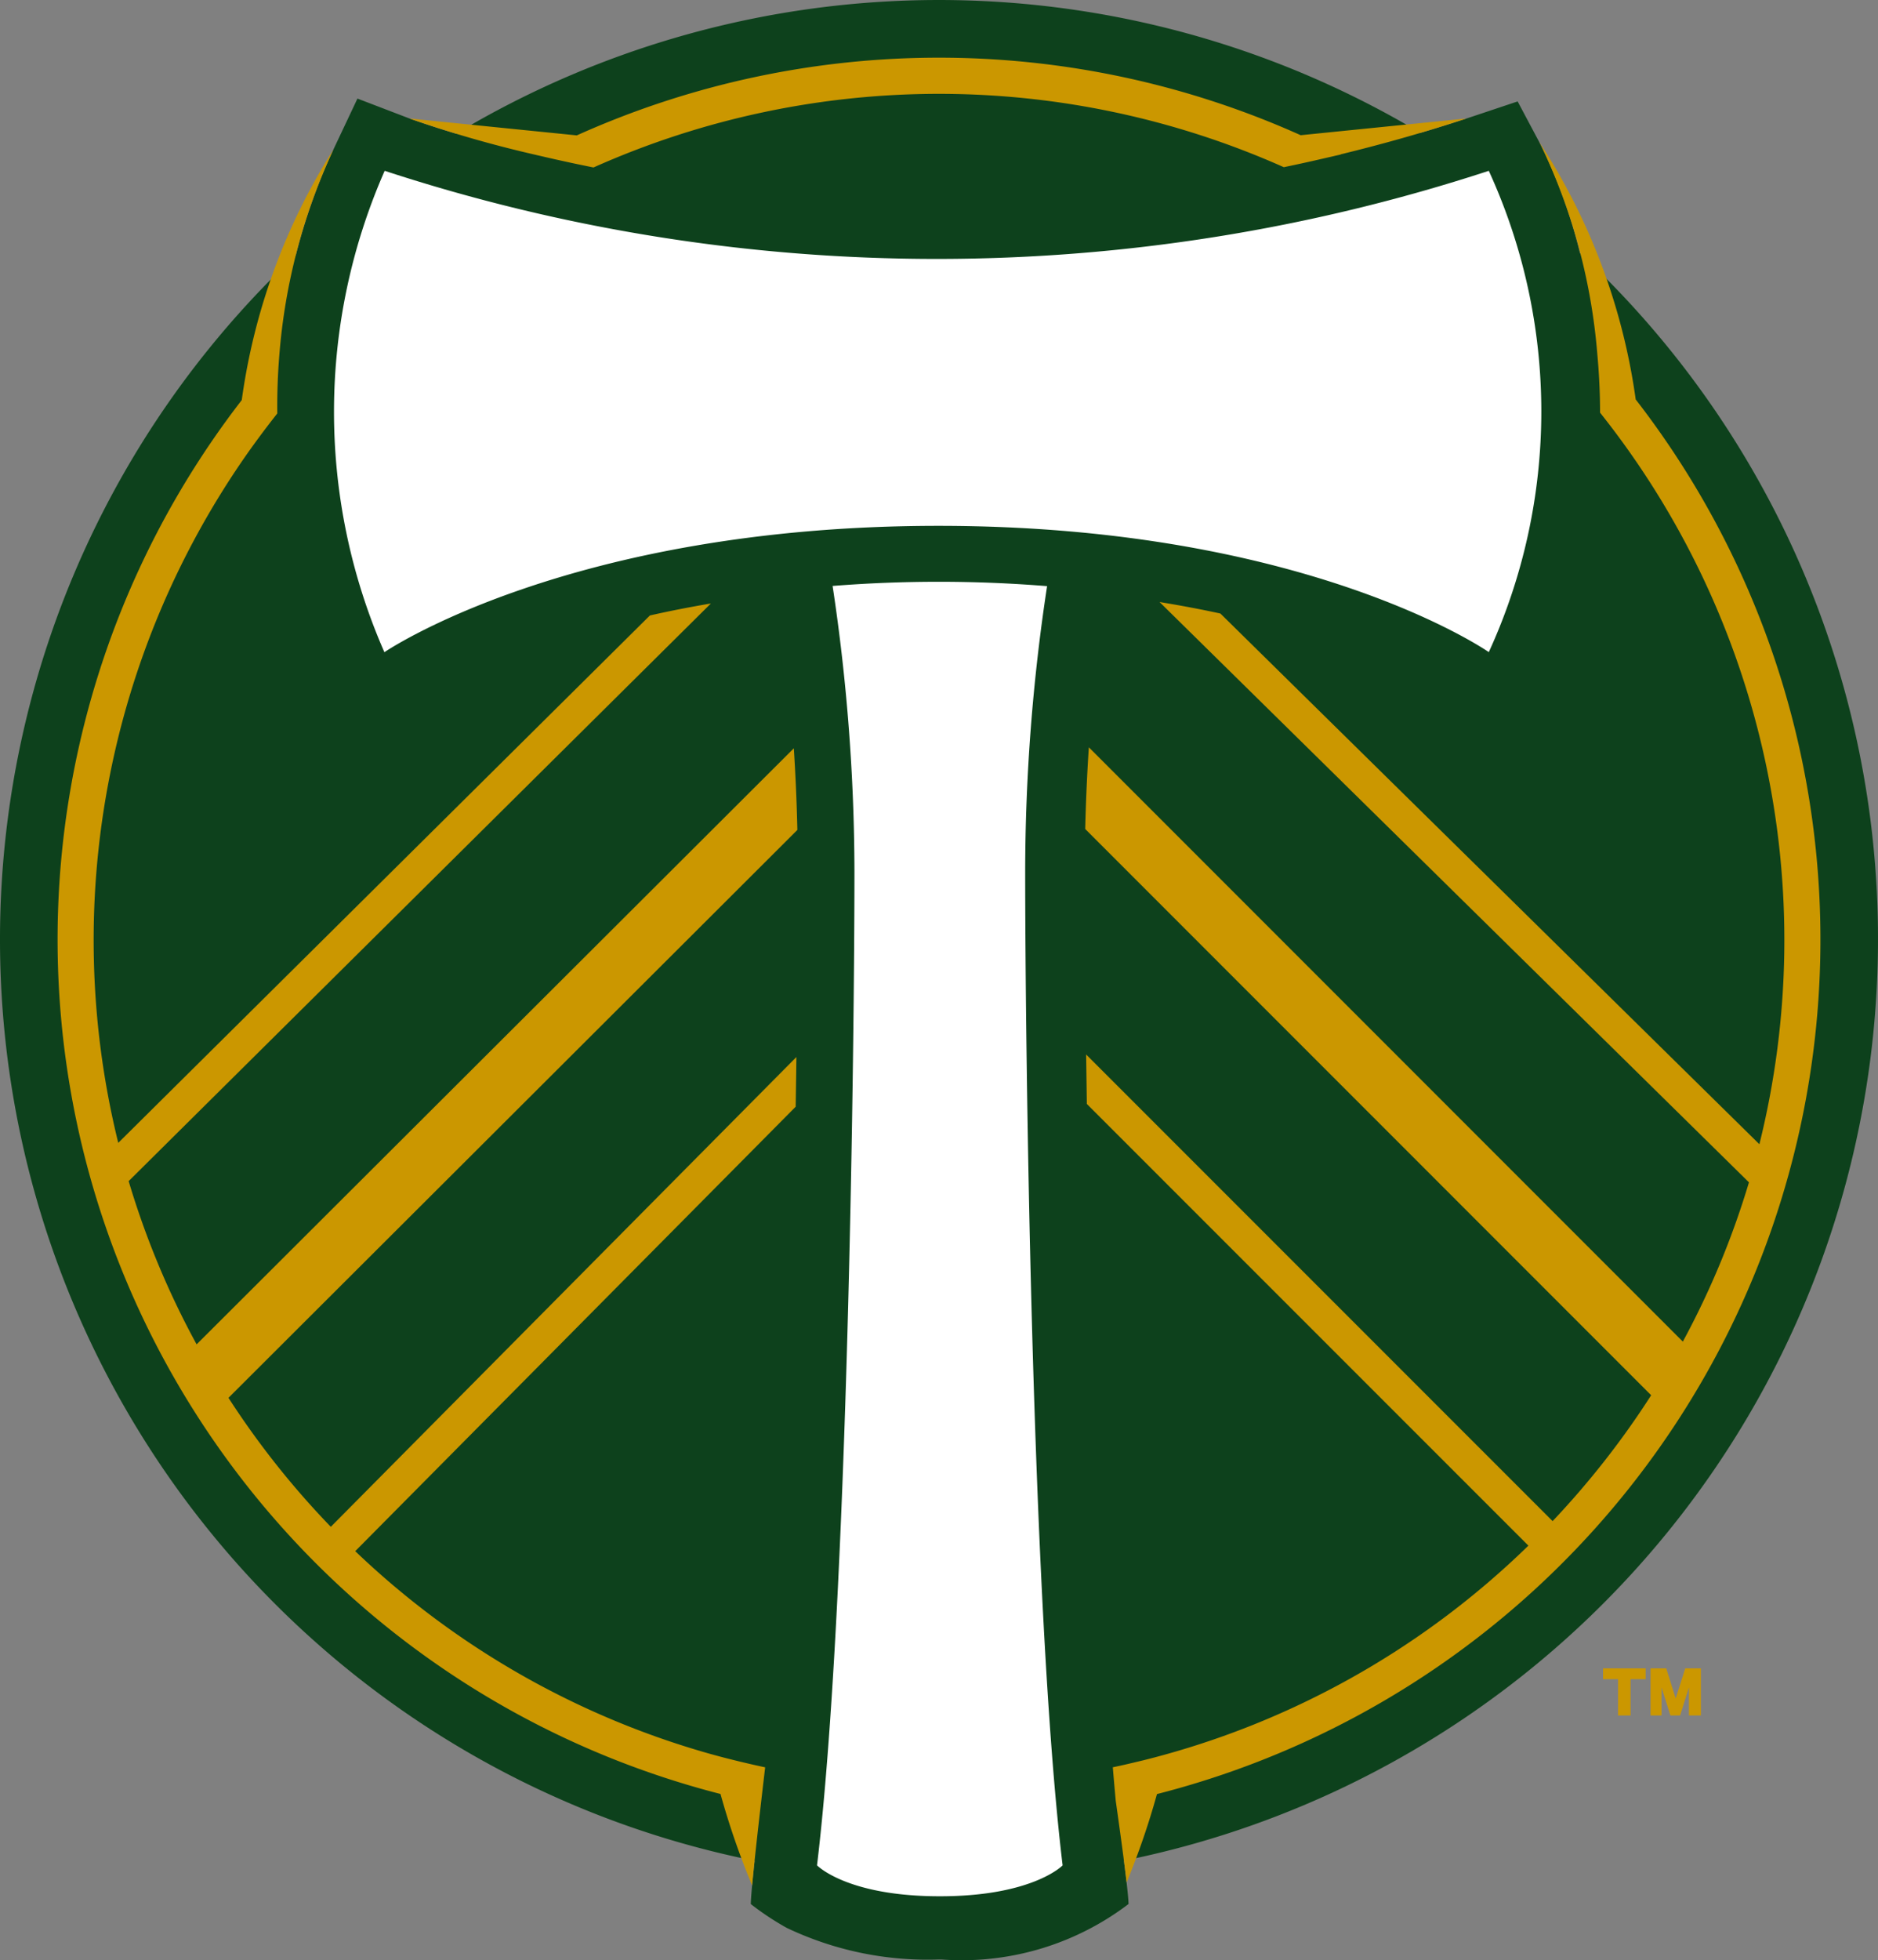
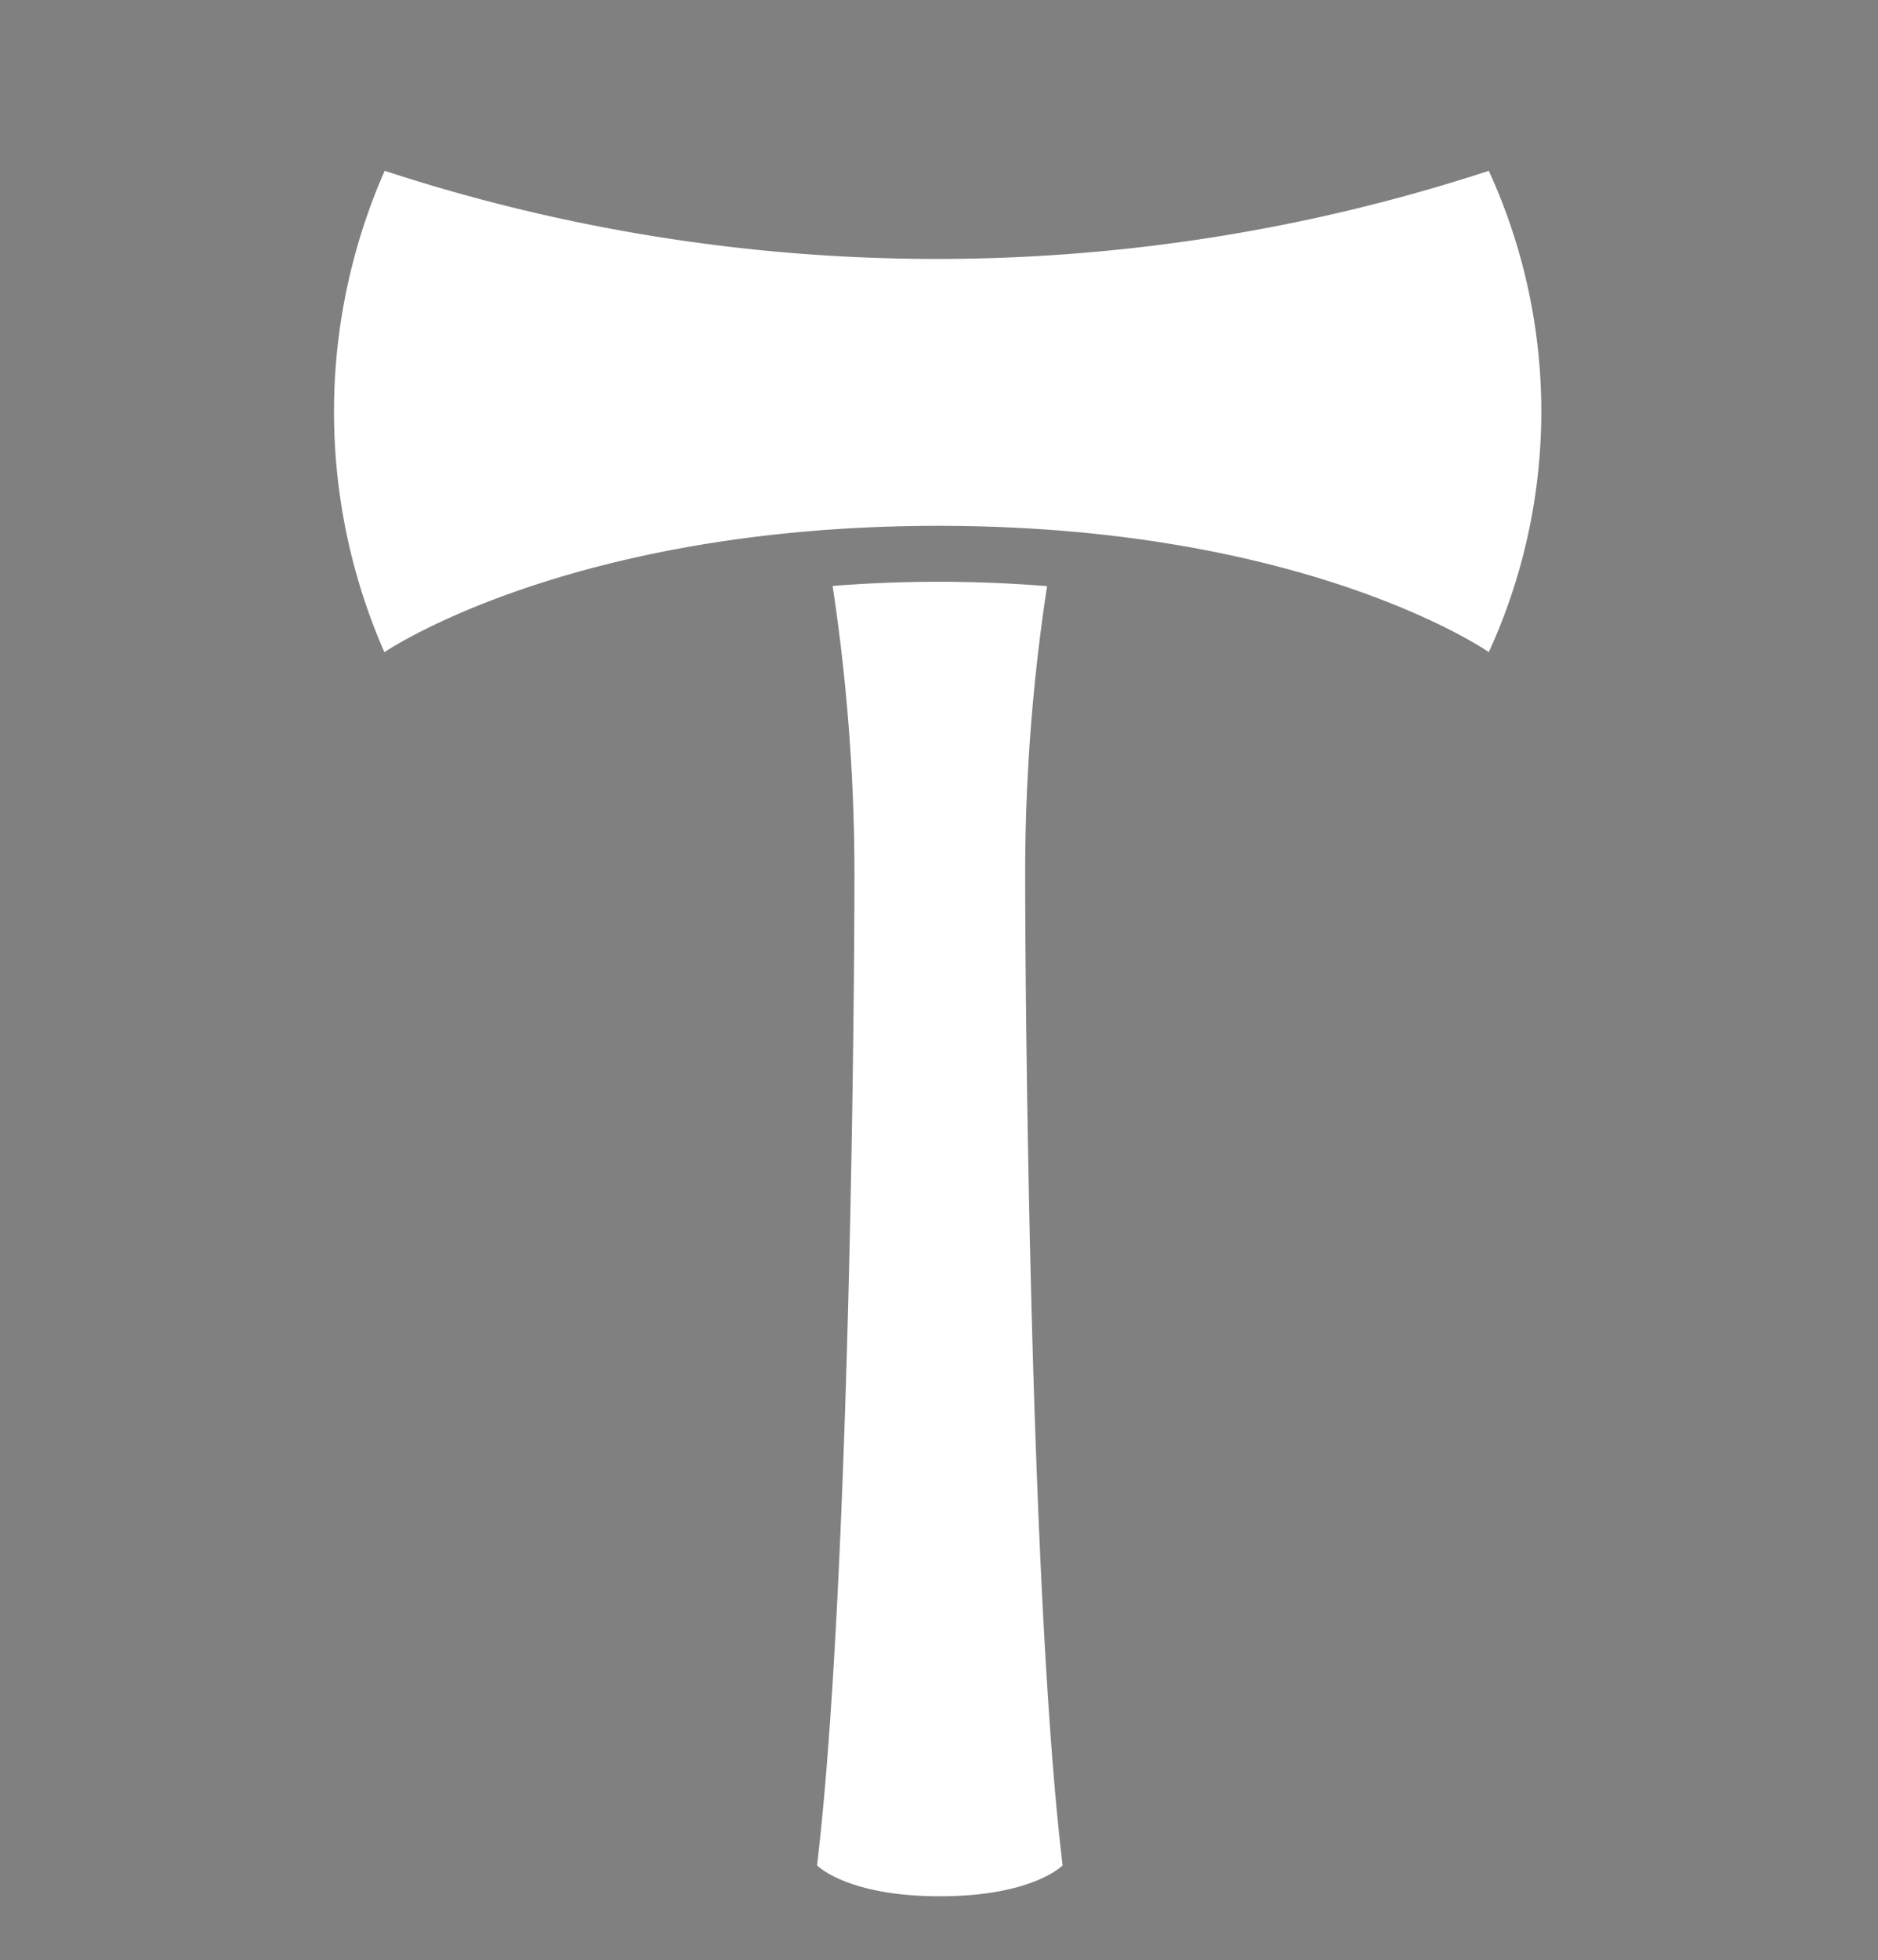
<svg xmlns="http://www.w3.org/2000/svg" data-type="color" clip-rule="evenodd" fill-rule="evenodd" image-rendering="optimizeQuality" text-rendering="geometricPrecision" shape-rendering="geometricPrecision" width="677.027" height="706.363" viewBox="0 0 179.021 186.778" data-bbox="0 0.001 179.02 186.777">
  <rect x="0" y="0" width="179.021" height="186.778" fill="#808080" stroke="none" />
  <g>
-     <path data-color="1" d="M154.24 159.996h-1.428v-1.03h4.059v1.03h-1.437v3.459h-1.194z" fill="#cb9700" />
-     <path data-color="1" d="m159.232 163.455-.846-2.678v2.678h-1.047v-4.49h1.496l.901 2.873.91-2.873h1.493v4.49H161v-2.678l-.845 2.678z" fill="#cb9700" />
-     <path data-color="2" fill="#0d411c" d="M179.02 89.524a89.26 89.26 0 0 0-28.41-65.408 49.6 49.6 0 0 0-3.739-10.312l-2.202-4.14-4.452 1.488c-1.59.53-3.2 1.027-4.811 1.51a89.54 89.54 0 0 0-91.93.074c-2.912-.872-4.534-1.48-4.59-1.502l-4.812-1.841-2.196 4.65a57 57 0 0 0-3.674 10.254 89.524 89.524 0 0 0 43.725 153.004c-.212 2.027-.341 3.454-.362 4.122a27 27 0 0 0 3.423 2.269 31.2 31.2 0 0 0 14.353 3.018 8 8 0 0 1 .466 0 26.25 26.25 0 0 0 17.77-5.291c-.02-.656-.176-2.075-.439-4.131a89.53 89.53 0 0 0 71.88-87.764" />
-     <path data-color="1" fill="#cb9700" d="m122.42 15.924.017-.006c1.38-.283 2.752-.59 4.123-.91.147-.033.289-.063.435-.098.272-.065.544-.125.82-.19l-.022-.012c4.046-.985 8.05-2.114 11.992-3.416-3.65.366-9.845.99-15.796 1.591a84.17 84.17 0 0 0-69.004.017c-5.999-.603-12.265-1.238-15.952-1.608a112 112 0 0 0 12.075 3.471l.013.004q.123.032.245.056.634.15 1.295.298c.137.035.28.065.418.095q.627.139 1.28.281l.358.077q.828.174 1.696.35h.004l.16.033a80.8 80.8 0 0 1 65.804-.026zM75.672 71.3a187 187 0 0 1 .337 7.78l-54.23 54.11a80.7 80.7 0 0 0 9.755 12.29l44.384-44.764q-.03 2.296-.07 4.735L33.863 147.8a80.56 80.56 0 0 0 33.91 19.337c.75.207 1.5.405 2.26.59.185.048.374.091.564.139.777.185 1.557.366 2.342.53-.595 5.068-1.035 8.983-1.242 11.252a73 73 0 0 1-3.014-8.712A84.037 84.037 0 0 1 23.046 38.12a59.7 59.7 0 0 1 8.742-23.874 56.8 56.8 0 0 0-5.158 19.552 60 60 0 0 0-.198 5.516v.082a90 90 0 0 0-2.782 3.713 80.7 80.7 0 0 0-12.377 65.787l50.68-50.253q2.735-.62 5.814-1.143l-55.502 55.04a80.3 80.3 0 0 0 6.477 15.556zm80.252-33.24a84.025 84.025 0 0 1-45.635 132.885 74 74 0 0 1-2.894 8.418c-.198-1.716-.544-4.287-1-7.521l-.035-.233c-.09-.983-.181-2.01-.267-3.057l-.014-.16c.78-.16 1.557-.34 2.325-.526.19-.043.375-.09.565-.134a80.4 80.4 0 0 0 36.725-20.459l-42.09-42.085-.068-4.714 44.466 44.463a81 81 0 0 0 9.396-11.994l-53.95-53.954c.066-2.799.19-5.412.346-7.784l56.623 56.628a80 80 0 0 0 6.302-15.176l-56.185-55.295q3.064.502 5.8 1.096l51.38 50.568a80.66 80.66 0 0 0-15.188-69.708v-.043c0-.957-.026-1.897-.07-2.816q-.007-.076-.008-.146a61 61 0 0 0-.185-2.592 56.6 56.6 0 0 0-5.392-19.92l-.163-.306a59.9 59.9 0 0 1 9.216 24.564z" />
-     <path data-color="3" fill="#ffffff" d="M101.293 177.724c-2.98-24.737-3.567-79.264-3.567-94.694a181.6 181.6 0 0 1 2.088-27.181 128.6 128.6 0 0 0-20.446-.018A184 184 0 0 1 81.45 83.03c0 15.43-.586 69.957-3.566 94.694v.013s2.834 2.945 11.678 2.945h.056c8.841 0 11.68-2.945 11.68-2.945l-.006-.008h.005zM141.92 16.276a55.02 55.02 0 0 1 0 45.86s-17.212-12.032-52.466-12.032c-35.25 0-52.811 12.04-52.811 12.04a57 57 0 0 1 .026-45.868 169.12 169.12 0 0 0 105.25 0z" />
+     <path data-color="3" fill="#ffffff" d="M101.293 177.724c-2.98-24.737-3.567-79.264-3.567-94.694a181.6 181.6 0 0 1 2.088-27.181 128.6 128.6 0 0 0-20.446-.018A184 184 0 0 1 81.45 83.03c0 15.43-.586 69.957-3.566 94.694v.013s2.834 2.945 11.678 2.945h.056c8.841 0 11.68-2.945 11.68-2.945l-.006-.008h.005zM141.92 16.276a55.02 55.02 0 0 1 0 45.86s-17.212-12.032-52.466-12.032c-35.25 0-52.811 12.04-52.811 12.04a57 57 0 0 1 .026-45.868 169.12 169.12 0 0 0 105.25 0" />
  </g>
</svg>